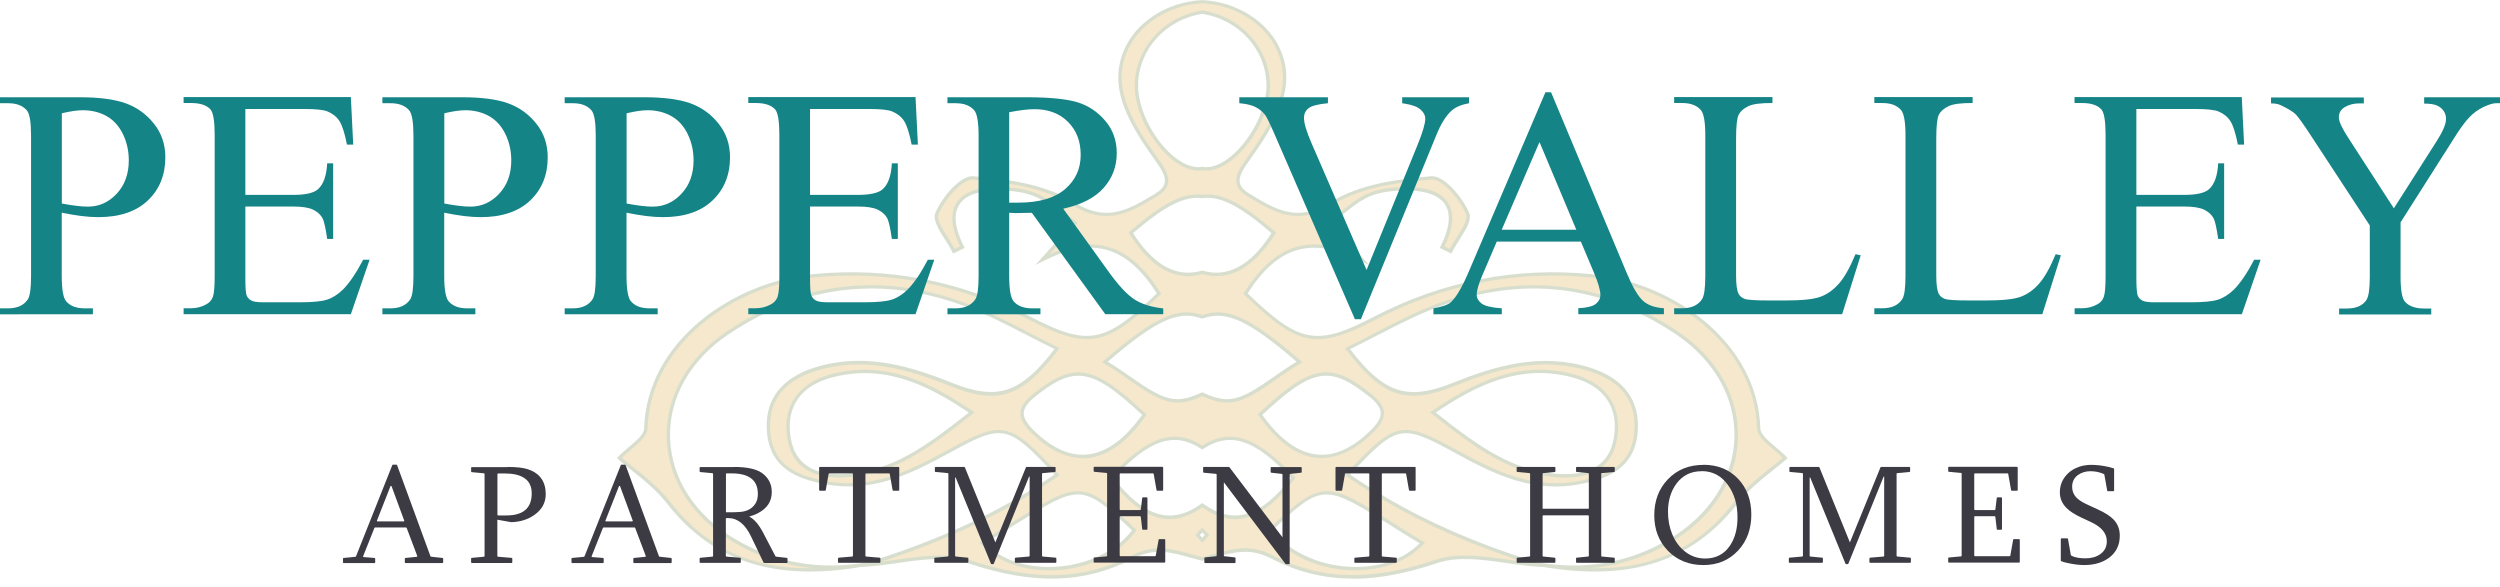
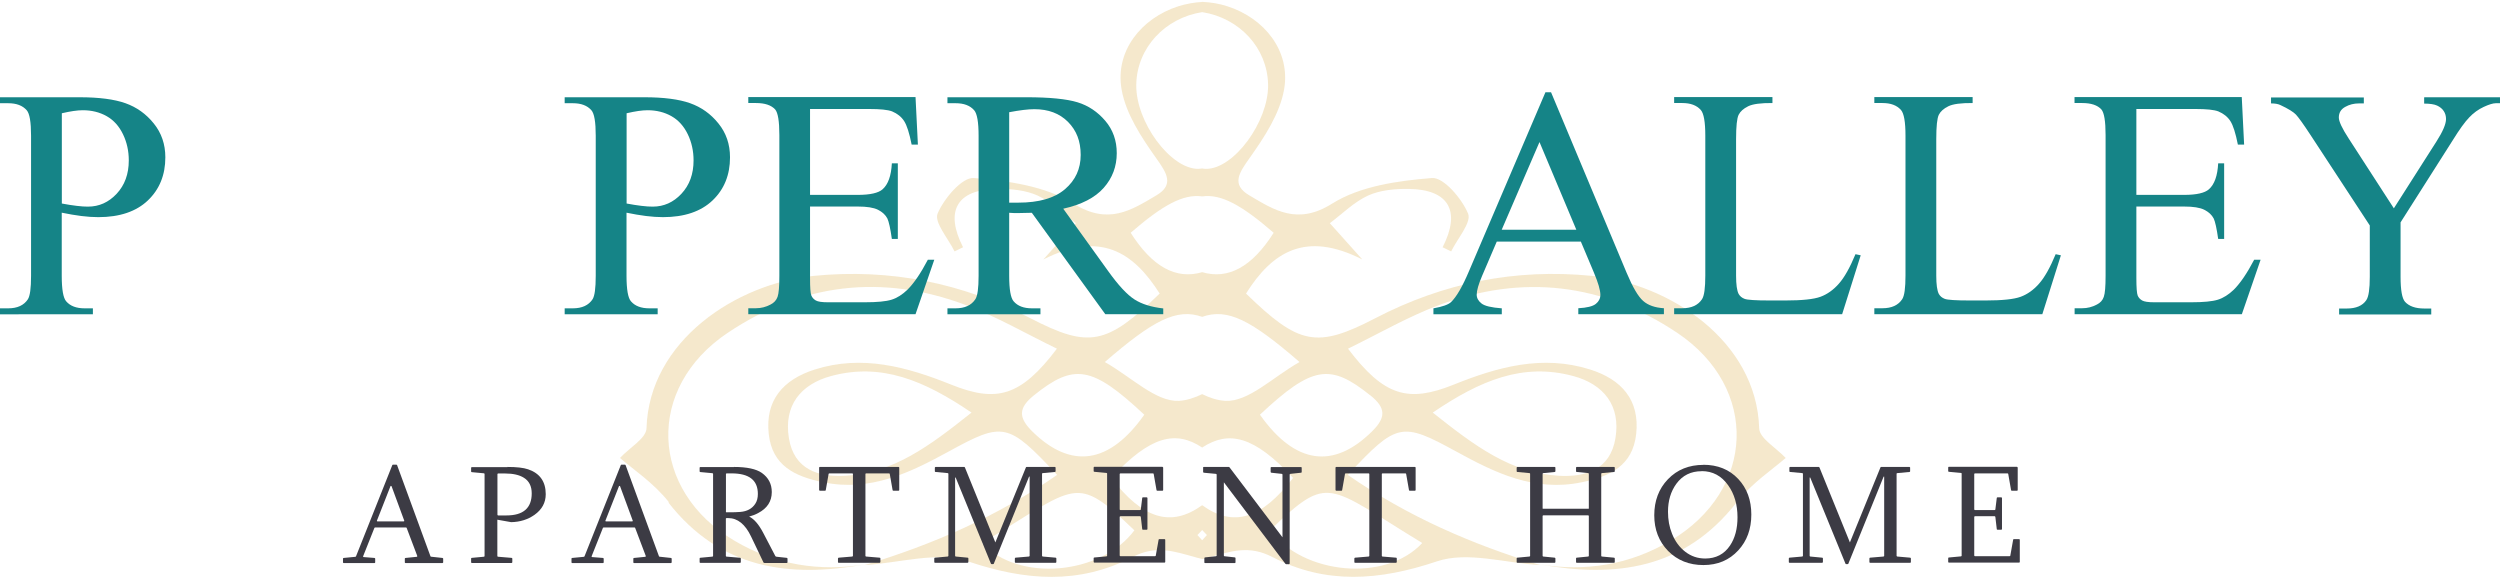
<svg xmlns="http://www.w3.org/2000/svg" id="Layer_1" data-name="Layer 1" viewBox="0 0 264 62">
  <defs>
    <style>
      .cls-1 {
        fill: #7d9056;
      }

      .cls-2 {
        fill: #dcb255;
      }

      .cls-3 {
        fill: #158487;
      }

      .cls-4 {
        fill: #3c3b44;
      }

      .cls-5 {
        opacity: .3;
      }
    </style>
  </defs>
  <g class="cls-5">
    <path class="cls-2" d="m70.57,53.05c5.51,7.05,12.76,8.01,20.86,6.54-4.92.81-9.56.06-13.87-2.49-8.98-5.31-9.4-16.13-.72-21.95,7.83-5.25,16.33-6.25,25.17-2.93,3.27,1.23,6.32,3.01,9.6,4.6-3.82,5.05-6.36,5.73-11.18,3.79-4.63-1.86-9.38-3.18-14.39-1.59-3.3,1.05-5.26,3.21-4.86,6.82.37,3.32,2.72,4.47,5.76,5.09,5.01,1.02,9.14-1.01,13.26-3.26,5.74-3.15,6.25-3.07,11.43,2.48-6.29,4.38-13.1,7.34-20.31,9.52,3.65-.21,7.67-1.48,10.9-.39,6.07,2.05,11.73,2.47,17.38-.46,2.45-1.27,4.3-.63,6.73.05.21.06.43.11.65.17.21-.06.43-.11.65-.17,2.42-.68,4.28-1.32,6.73-.05,5.65,2.93,11.3,2.5,17.38.46,3.22-1.09,7.24.19,10.9.39-7.21-2.19-14.02-5.14-20.31-9.52,5.18-5.55,5.69-5.62,11.43-2.48,4.12,2.26,8.25,4.29,13.26,3.26,3.03-.62,5.39-1.77,5.76-5.09.4-3.61-1.56-5.78-4.86-6.82-5.02-1.59-9.77-.27-14.39,1.59-4.82,1.94-7.36,1.25-11.18-3.79,3.27-1.59,6.33-3.38,9.6-4.6,8.84-3.31,17.34-2.31,25.17,2.93,8.68,5.82,8.26,16.64-.72,21.95-4.31,2.55-8.95,3.3-13.87,2.49,8.1,1.47,15.35.5,20.86-6.54,1.61-2.05,3.91-3.57,5.18-4.69-1.03-1.09-2.77-2.08-2.8-3.12-.27-9.25-9.49-15.3-17.69-16.11-8.05-.79-15.65.73-22.84,4.47-6.2,3.22-8.06,2.84-13.66-2.6,2.76-4.39,6.27-6.65,12.28-3.6-1.6-1.79-2.52-2.81-3.43-3.83,1.33-1,2.56-2.24,4.04-2.92,1.28-.58,2.86-.72,4.3-.7,4.24.06,5.52,2.35,3.57,6.16.3.15.6.29.9.44.66-1.35,2.17-3.06,1.79-3.99-.66-1.59-2.59-3.86-3.82-3.76-3.6.29-7.59.85-10.55,2.71-3.64,2.28-6.06.71-8.75-.89-1.91-1.14-1.06-2.37.04-3.92,1.56-2.2,3.2-4.69,3.65-7.25.71-4.06-2.07-7.53-6-8.79-.83-.27-1.7-.41-2.58-.46-.88.05-1.75.2-2.58.46-3.93,1.26-6.71,4.74-6,8.79.45,2.57,2.09,5.05,3.65,7.25,1.1,1.55,1.94,2.79.04,3.92-2.69,1.6-5.11,3.17-8.75.89-2.96-1.86-6.95-2.42-10.55-2.71-1.23-.1-3.16,2.18-3.82,3.76-.38.92,1.13,2.63,1.79,3.99.3-.15.6-.29.9-.44-1.95-3.81-.67-6.1,3.57-6.16,1.44-.02,3.02.12,4.3.7,1.48.68,2.7,1.92,4.04,2.92-.91,1.02-1.82,2.04-3.43,3.83,6.01-3.05,9.51-.78,12.28,3.6-5.61,5.44-7.46,5.81-13.66,2.6-7.19-3.73-14.79-5.26-22.84-4.47-8.2.81-17.42,6.86-17.69,16.11-.03,1.04-1.78,2.03-2.8,3.12,1.27,1.12,3.57,2.63,5.18,4.69Zm18.75-2.81c-2.88.17-5.47-.65-6.01-3.96-.57-3.45,1.24-5.7,4.45-6.57,5.29-1.43,9.82.45,14.83,3.86-4.43,3.53-8.24,6.37-13.28,6.67Zm76.82-10.53c3.21.87,5.02,3.12,4.45,6.57-.55,3.31-3.13,4.13-6.01,3.96-5.04-.3-8.85-3.15-13.28-6.67,5.01-3.41,9.54-5.29,14.83-3.86Zm-62.43,17.64c10.16-6.16,9.79-7.37,16.08-1.35-3.46,4.68-12.18,5.54-16.08,1.35Zm23.24-.3c-.17-.18-.34-.36-.5-.55.17-.18.33-.36.5-.53.17.17.33.34.5.53-.16.19-.33.37-.5.55Zm0-3.7c-3.32,2.39-6.28,1.43-9.6-2.88,4.13-4.47,6.81-5.05,9.6-3.21,2.79-1.83,5.48-1.25,9.6,3.21-3.32,4.31-6.28,5.27-9.6,2.88Zm23.24,3.99c-3.89,4.2-12.61,3.33-16.07-1.35,6.29-6.02,5.92-4.82,16.07,1.35Zm-5.48-15.59c1.67,1.34,1.66,2.35.15,3.83-4.04,3.98-8.1,3.47-11.81-1.79,5.53-5.18,7.42-5.44,11.65-2.04Zm-24.72-32.82c.07-3.89,3.05-7.04,6.96-7.65,3.91.61,6.88,3.75,6.96,7.65.07,3.92-3.64,8.95-6.57,8.9-.13,0-.26-.02-.39-.04-.13.02-.26.03-.39.04-2.94.05-6.65-4.97-6.57-8.9Zm-.59,15.65c3.42-2.96,5.56-4.11,7.55-3.84,1.99-.27,4.13.88,7.55,3.84-2.26,3.58-4.79,4.98-7.55,4.16-2.76.82-5.29-.58-7.55-4.16Zm7.55,8.88c2.7-.96,5.21.38,10.28,4.77-2.8,1.58-5.39,4.23-7.84,4.1-.82-.05-1.63-.31-2.44-.71-.81.39-1.62.66-2.44.71-2.44.13-5.04-2.52-7.84-4.1,5.07-4.38,7.58-5.73,10.28-4.77Zm-6.11,10.33c-3.71,5.26-7.76,5.76-11.81,1.79-1.5-1.48-1.51-2.49.15-3.83,4.23-3.4,6.12-3.14,11.65,2.04Z" />
-     <path class="cls-1" d="m142.84,61.1c-3.07,0-5.87-.71-8.6-2.12-2.25-1.17-3.99-.67-6.19-.05l-.4.11c-.12.04-.25.07-.38.1l-.32.08-.31-.08c-.13-.03-.26-.07-.38-.1l-.4-.11c-2.2-.62-3.94-1.12-6.19.05-5.15,2.67-10.55,2.82-17.52.47-2.18-.74-4.8-.36-7.33,0-1.16.17-2.35.34-3.5.4l-.44.03c-9.17,1.53-15.68-.61-20.45-6.71h0c-1.14-1.46-2.65-2.65-3.86-3.61-.48-.38-.93-.74-1.29-1.06l-.14-.12.13-.14c.34-.36.75-.71,1.15-1.04.78-.66,1.59-1.34,1.6-1.96.26-9.12,9.28-15.44,17.85-16.29,7.97-.78,15.69.72,22.94,4.49,6.08,3.16,7.86,2.84,13.35-2.46-3.21-5.02-6.79-6.04-11.97-3.42l-.86.43,3.94-4.4c-.35-.27-.7-.56-1.04-.84-.88-.73-1.79-1.48-2.81-1.94-1.06-.48-2.44-.71-4.22-.69-1.98.03-3.34.56-3.93,1.54-.61,1.01-.43,2.51.52,4.36l.08.16-1.22.6-.08-.16c-.2-.41-.49-.87-.77-1.31-.68-1.08-1.33-2.1-1.03-2.82.68-1.64,2.64-3.98,4-3.88,3.55.28,7.6.83,10.64,2.74,3.45,2.16,5.72.81,8.35-.76l.21-.13c.6-.36.93-.73,1.02-1.15.15-.73-.46-1.6-1.11-2.52-1.54-2.16-3.22-4.69-3.68-7.32-.68-3.92,1.83-7.62,6.12-8.99.81-.26,1.7-.42,2.63-.47.95.05,1.83.21,2.65.47,4.29,1.38,6.81,5.08,6.12,8.99-.46,2.63-2.14,5.16-3.68,7.32-.65.92-1.27,1.78-1.11,2.52.09.42.42.79,1.02,1.15l.21.13c2.63,1.57,4.9,2.93,8.35.76,3.04-1.9,7.08-2.45,10.64-2.74,1.34-.11,3.32,2.24,4,3.88.3.72-.34,1.74-1.03,2.82-.28.44-.57.9-.77,1.31l-.08.16-1.23-.6.08-.16c.94-1.85,1.12-3.35.52-4.36-.59-.98-1.95-1.51-3.93-1.54-1.77-.02-3.16.2-4.22.69-1.01.46-1.92,1.21-2.81,1.94-.34.28-.69.57-1.04.84l3.94,4.4-.86-.43c-5.17-2.62-8.76-1.6-11.97,3.42,5.49,5.31,7.27,5.62,13.35,2.46,7.25-3.76,14.96-5.27,22.94-4.49,8.57.84,17.59,7.17,17.85,16.29.02.62.82,1.3,1.61,1.96.4.34.81.68,1.15,1.04l.13.14-.14.12c-.36.32-.81.68-1.29,1.06-1.21.96-2.72,2.15-3.86,3.61-4.77,6.1-11.28,8.24-20.45,6.71l-.44-.02c-1.14-.06-2.34-.24-3.5-.4-2.53-.36-5.15-.74-7.33,0-3.27,1.1-6.2,1.66-8.91,1.66Zm-11.36-3.2c.92,0,1.87.2,2.92.75,5.05,2.62,10.37,2.76,17.24.45,2.26-.76,4.92-.38,7.5-.01.59.08,1.18.17,1.78.24-7.23-2.33-13.37-5.3-18.73-9.04l-.17-.12.14-.15c5.19-5.56,5.84-5.7,11.65-2.51,4.31,2.36,8.28,4.24,13.14,3.25,2.69-.55,5.24-1.53,5.61-4.94.36-3.29-1.23-5.52-4.74-6.63-5.08-1.61-9.86-.19-14.27,1.59-5.04,2.03-7.6,1.16-11.39-3.85l-.13-.17.2-.1c1.03-.5,2.06-1.03,3.05-1.54,2.22-1.15,4.32-2.23,6.57-3.07,8.9-3.34,17.42-2.35,25.33,2.95,4.16,2.79,6.47,6.89,6.35,11.25-.12,4.41-2.7,8.42-7.07,11.01-2.64,1.56-5.47,2.48-8.46,2.74,6.55.14,11.37-2.14,15.21-7.06,1.17-1.49,2.7-2.7,3.92-3.67.41-.33.81-.64,1.14-.92-.3-.3-.65-.59-.99-.88-.88-.74-1.71-1.44-1.73-2.23-.26-8.92-9.11-15.11-17.53-15.94-7.9-.78-15.55.72-22.74,4.45-6.25,3.25-8.2,2.88-13.87-2.63l-.11-.1.08-.12c3.14-4.98,6.77-6.25,11.7-4.06l-2.96-3.3.16-.12c.4-.3.8-.63,1.18-.95.9-.74,1.83-1.51,2.88-1.99,1.11-.51,2.54-.74,4.38-.72,2.14.03,3.56.6,4.23,1.71.66,1.09.51,2.66-.42,4.54l.57.28c.2-.38.46-.79.71-1.19.6-.95,1.23-1.94,1-2.49-.69-1.67-2.58-3.73-3.64-3.65-3.51.28-7.5.82-10.47,2.68-3.63,2.28-6.11.8-8.72-.76l-.21-.13c-.69-.41-1.08-.86-1.19-1.38-.19-.89.47-1.82,1.17-2.8,1.51-2.13,3.17-4.62,3.62-7.18.65-3.74-1.76-7.27-5.88-8.59-.78-.25-1.64-.4-2.54-.46-.88.05-1.73.2-2.52.46-4.11,1.32-6.53,4.85-5.88,8.59.45,2.56,2.1,5.05,3.62,7.18.7.98,1.36,1.91,1.17,2.8-.11.52-.5.97-1.19,1.38l-.21.13c-2.62,1.56-5.09,3.04-8.72.76-2.97-1.86-6.96-2.4-10.47-2.68-1.05-.07-2.95,1.99-3.64,3.65-.23.55.4,1.54,1,2.49.25.4.51.8.71,1.19l.57-.28c-.93-1.89-1.08-3.46-.42-4.54.67-1.11,2.09-1.68,4.23-1.71,1.84-.02,3.26.21,4.38.72,1.05.48,1.99,1.25,2.89,1.99.39.32.78.65,1.18.95l.16.12-2.96,3.3c4.93-2.19,8.56-.92,11.7,4.06l.08.12-.11.1c-5.68,5.5-7.62,5.87-13.87,2.63-7.18-3.73-14.83-5.23-22.74-4.45-8.41.83-17.27,7.02-17.53,15.94-.02.78-.85,1.49-1.73,2.23-.34.29-.69.58-.99.88.33.28.72.59,1.14.92,1.23.97,2.76,2.18,3.92,3.67h0c3.85,4.92,8.66,7.19,15.21,7.06-2.99-.26-5.82-1.18-8.46-2.74-4.37-2.59-6.95-6.6-7.07-11.01-.12-4.36,2.19-8.46,6.35-11.25,7.91-5.3,16.43-6.29,25.33-2.95,2.25.84,4.35,1.92,6.57,3.07.99.51,2.01,1.04,3.04,1.54l.2.1-.13.17c-3.8,5.02-6.35,5.88-11.39,3.85-4.41-1.78-9.2-3.2-14.27-1.59-3.5,1.11-5.1,3.34-4.74,6.63.37,3.41,2.92,4.38,5.61,4.94,4.86,1,8.83-.88,13.14-3.25,5.81-3.19,6.46-3.05,11.65,2.51l.14.15-.17.12c-5.36,3.74-11.5,6.7-18.73,9.04.59-.07,1.19-.16,1.77-.24,2.58-.37,5.24-.75,7.5.01,6.87,2.31,12.18,2.18,17.24-.45,2.38-1.23,4.18-.72,6.46-.08l.4.11c.12.04.25.07.37.1l.22.06.23-.06c.12-.03.25-.06.37-.1l.4-.11c1.27-.36,2.38-.68,3.53-.68Zm31.02,1.51c4.97.82,9.6-.01,13.75-2.47,4.26-2.52,6.78-6.43,6.9-10.71.12-4.23-2.14-8.22-6.19-10.94-7.8-5.23-16.22-6.21-25-2.92-2.23.84-4.32,1.91-6.53,3.05-.93.48-1.89.97-2.86,1.45,3.6,4.69,6.06,5.48,10.84,3.56,4.48-1.8,9.33-3.24,14.52-1.6,3.64,1.15,5.36,3.58,4.99,7.02-.4,3.64-3.21,4.7-5.9,5.25-4.98,1.02-9.01-.88-13.38-3.28-5.64-3.09-6.1-3.03-11.07,2.29,5.65,3.91,12.18,6.97,19.94,9.34v-.03Zm-70.54-28.94c-5.2,0-10.22,1.61-15.01,4.82-4.05,2.72-6.31,6.7-6.19,10.94.12,4.28,2.63,8.19,6.9,10.71,4.15,2.46,8.77,3.29,13.75,2.47v.03c7.76-2.37,14.29-5.42,19.95-9.34-4.97-5.32-5.44-5.38-11.07-2.29-4.37,2.4-8.4,4.3-13.38,3.28-2.69-.55-5.5-1.6-5.9-5.25-.38-3.44,1.35-5.86,4.99-7.02,5.18-1.64,10.04-.2,14.52,1.6,4.78,1.92,7.24,1.13,10.84-3.56-.97-.47-1.93-.97-2.85-1.44-2.21-1.14-4.3-2.22-6.53-3.05-3.39-1.27-6.72-1.91-9.99-1.91Zm51.21,29.76c-.25,0-.49,0-.75-.02-3.53-.2-6.68-1.73-8.44-4.11l-.09-.13.11-.11c5.6-5.36,6.15-5.01,12.92-.76.98.62,2.09,1.31,3.37,2.09l.19.11-.15.16c-1.65,1.78-4.23,2.76-7.17,2.76Zm-8.8-4.22c1.69,2.19,4.77,3.65,8.07,3.84,3.04.17,5.75-.73,7.47-2.47-1.2-.73-2.25-1.39-3.19-1.98-6.77-4.25-7.08-4.44-12.36.61Zm-23.62,4.22c-2.94,0-5.52-.99-7.17-2.76l-.15-.16.19-.11c1.28-.78,2.39-1.47,3.37-2.09,3.38-2.12,5.25-3.29,6.94-3.23,1.7.06,3.2,1.33,5.98,3.99l.11.11-.09.13c-1.76,2.38-4.91,3.91-8.44,4.11-.25.01-.5.02-.75.02Zm-6.75-2.85c1.72,1.74,4.43,2.64,7.47,2.47,3.31-.18,6.39-1.65,8.07-3.84-5.28-5.05-5.59-4.86-12.36-.61-.93.59-1.98,1.24-3.19,1.98Zm22.96-.07l-.13-.14c-.17-.18-.34-.36-.5-.56l-.1-.12.1-.12c.17-.18.33-.36.5-.53l.13-.13.13.13c.17.17.33.35.5.53l.1.12-.1.12c-.17.2-.35.39-.5.56l-.13.14Zm-.26-.81c.08.1.17.19.26.28.08-.09.17-.18.26-.28-.09-.09-.17-.18-.26-.27-.09.09-.17.18-.26.27Zm-3.2-1.68c-2.06,0-4.1-1.39-6.29-4.24l-.09-.12.1-.11c3.92-4.24,6.75-5.21,9.74-3.3,2.99-1.9,5.82-.94,9.74,3.3l.1.11-.09.12c-3.4,4.41-6.41,5.33-9.75,2.99-1.18.83-2.32,1.25-3.46,1.25Zm-5.91-4.34c3.25,4.16,6.11,5,9.26,2.72l.11-.08.11.08c3.16,2.27,6.02,1.43,9.26-2.72-3.81-4.09-6.42-4.95-9.27-3.07l-.1.07-.1-.07c-2.85-1.88-5.46-1.02-9.27,3.07Zm47.7-.05c-.23,0-.47,0-.71-.02-4.96-.29-8.67-2.97-13.38-6.71l-.19-.15.2-.14c4.34-2.95,9.16-5.46,14.98-3.88,3.47.94,5.14,3.41,4.58,6.77-.45,2.74-2.3,4.13-5.49,4.13Zm-13.67-6.86c4.56,3.62,8.2,6.2,12.98,6.48,3.41.2,5.37-1.08,5.82-3.81.53-3.21-1.01-5.47-4.32-6.37h0c-5.59-1.52-10.27.85-14.48,3.69Zm-62.99,6.86c-3.19,0-5.04-1.39-5.49-4.13-.55-3.36,1.12-5.83,4.59-6.77,5.82-1.58,10.64.93,14.98,3.88l.2.14-.19.15c-4.71,3.74-8.42,6.42-13.38,6.71h0c-.24.01-.48.02-.71.02Zm2.68-11.03c-1.12,0-2.29.15-3.49.47-3.32.9-4.85,3.16-4.32,6.37.45,2.73,2.41,4.01,5.82,3.81h0c4.79-.28,8.42-2.86,12.98-6.48-3.31-2.23-6.9-4.17-10.99-4.17Zm48.27,8.98c-.16,0-.32,0-.48-.02-2.15-.19-4.23-1.7-6.19-4.47l-.09-.13.11-.11c5.54-5.19,7.55-5.53,11.89-2.05h0c.88.7,1.3,1.33,1.33,1.96.03.65-.33,1.31-1.16,2.13-1.81,1.78-3.63,2.67-5.41,2.67Zm-6.28-4.57c1.86,2.6,3.82,4.01,5.83,4.19,1.83.17,3.72-.69,5.61-2.55.75-.74,1.08-1.33,1.06-1.86-.03-.53-.41-1.07-1.2-1.7h0c-4.16-3.34-5.98-3.05-11.3,1.92Zm-18.97,4.57c-1.79,0-3.61-.9-5.41-2.67-.84-.82-1.2-1.48-1.16-2.13.03-.64.46-1.26,1.33-1.96,4.34-3.49,6.34-3.15,11.89,2.05l.11.11-.09.13c-1.95,2.77-4.03,4.27-6.19,4.47-.16.01-.32.02-.48.02Zm-.46-8.7c-1.4,0-2.76.76-4.56,2.21-.79.63-1.17,1.18-1.2,1.7-.03.53.31,1.12,1.06,1.86,1.89,1.86,3.78,2.72,5.61,2.55,2.01-.18,3.97-1.59,5.83-4.19-3.02-2.82-4.91-4.13-6.74-4.13Zm15.71,2.83c-.06,0-.13,0-.19,0-.75-.04-1.55-.27-2.43-.69-.88.42-1.68.65-2.43.69-1.73.09-3.51-1.14-5.38-2.45-.83-.58-1.69-1.18-2.56-1.67l-.22-.13.19-.17c5.31-4.59,7.76-5.73,10.4-4.82,2.64-.91,5.08.23,10.4,4.82l.19.17-.22.13c-.87.49-1.73,1.09-2.55,1.67-1.8,1.26-3.51,2.46-5.19,2.46Zm-2.62-1.09l.08.04c.87.42,1.65.65,2.37.69,1.62.09,3.33-1.12,5.15-2.39.77-.54,1.56-1.09,2.36-1.56-5.1-4.39-7.43-5.45-9.91-4.57l-.06.02-.06-.02c-2.48-.89-4.81.18-9.91,4.57.81.47,1.6,1.03,2.36,1.56,1.82,1.27,3.54,2.48,5.15,2.39.73-.04,1.5-.27,2.37-.69l.08-.04Zm-1.51-12.26c-2.24,0-4.32-1.5-6.19-4.48l-.08-.13.12-.1c3.52-3.05,5.67-4.14,7.67-3.88,1.99-.26,4.15.83,7.67,3.88l.12.1-.08.13c-2.29,3.63-4.88,5.07-7.7,4.26-.51.15-1.01.22-1.51.22Zm-5.8-4.54c2.18,3.41,4.63,4.74,7.26,3.96l.05-.02.05.02c2.63.78,5.08-.55,7.26-3.96-3.38-2.91-5.43-3.95-7.29-3.69h-.02s-.02,0-.02,0c-1.86-.25-3.91.79-7.29,3.69Zm7.74-6.61s-.03,0-.05,0c-.11,0-.24-.01-.38-.04-.14.02-.27.03-.38.04-1.08.03-2.33-.62-3.51-1.8-1.98-1.99-3.29-4.91-3.24-7.28h.18s-.18,0-.18,0c.08-3.9,3.07-7.19,7.11-7.82h.03s.03,0,.03,0c4.04.63,7.03,3.92,7.11,7.82.05,2.37-1.26,5.29-3.24,7.28-1.16,1.16-2.39,1.8-3.47,1.8Zm-.43-.4h.03c.14.03.26.04.36.04.99.03,2.14-.59,3.25-1.7,1.89-1.89,3.18-4.78,3.14-7.02-.07-3.72-2.92-6.86-6.78-7.47-3.86.61-6.71,3.75-6.78,7.47-.04,2.24,1.25,5.12,3.14,7.02,1.09,1.1,2.23,1.7,3.21,1.7.01,0,.03,0,.04,0,.1,0,.22-.01.36-.04h.03Z" />
  </g>
  <g>
    <path class="cls-3" d="m6.52,22.45v6.68c0,1.44.16,2.34.47,2.69.43.5,1.08.74,1.94.74h.88v.63H0v-.63h.86c.97,0,1.66-.32,2.08-.95.23-.35.34-1.18.34-2.48v-14.8c0-1.44-.15-2.34-.46-2.69-.44-.5-1.09-.74-1.96-.74h-.86v-.63h8.4c2.05,0,3.67.21,4.85.63,1.18.42,2.18,1.13,2.99,2.14.81,1,1.22,2.19,1.22,3.57,0,1.87-.62,3.39-1.85,4.56-1.23,1.17-2.98,1.76-5.23,1.76-.55,0-1.15-.04-1.79-.12-.64-.08-1.33-.2-2.06-.35Zm0-.96c.6.11,1.13.2,1.59.25.46.06.86.08,1.18.08,1.17,0,2.18-.45,3.03-1.36.85-.91,1.28-2.08,1.28-3.52,0-.99-.2-1.91-.61-2.76-.41-.85-.98-1.49-1.72-1.91-.74-.42-1.59-.63-2.53-.63-.57,0-1.31.11-2.21.32v9.53Z" />
-     <path class="cls-3" d="m25.91,11.52v9.06h5.04c1.31,0,2.18-.2,2.62-.59.59-.52.91-1.43.98-2.74h.63v7.98h-.63c-.16-1.12-.32-1.83-.47-2.15-.2-.39-.54-.7-1-.93-.46-.23-1.17-.34-2.13-.34h-5.04v7.55c0,1.01.04,1.63.14,1.85.09.22.25.39.47.52.23.13.65.19,1.28.19h3.89c1.3,0,2.24-.09,2.82-.27.59-.18,1.15-.54,1.69-1.06.7-.7,1.41-1.75,2.15-3.16h.68l-1.98,5.75h-17.66v-.63h.81c.54,0,1.05-.13,1.54-.39.36-.18.61-.45.74-.81.13-.36.19-1.1.19-2.21v-14.89c0-1.45-.15-2.35-.44-2.69-.41-.45-1.08-.68-2.03-.68h-.81v-.63h17.66l.25,5.02h-.66c-.24-1.21-.5-2.03-.79-2.48-.29-.45-.71-.79-1.28-1.03-.45-.17-1.25-.25-2.38-.25h-6.29Z" />
-     <path class="cls-3" d="m46.91,22.45v6.68c0,1.44.16,2.34.47,2.69.43.5,1.08.74,1.94.74h.88v.63h-9.82v-.63h.86c.97,0,1.66-.32,2.08-.95.23-.35.34-1.18.34-2.48v-14.8c0-1.44-.15-2.34-.46-2.69-.44-.5-1.09-.74-1.96-.74h-.86v-.63h8.4c2.05,0,3.67.21,4.85.63,1.18.42,2.18,1.13,2.99,2.14.81,1,1.22,2.19,1.22,3.57,0,1.87-.62,3.39-1.85,4.56-1.23,1.17-2.98,1.76-5.23,1.76-.55,0-1.15-.04-1.79-.12-.64-.08-1.33-.2-2.06-.35Zm0-.96c.6.11,1.13.2,1.59.25.46.06.86.08,1.18.08,1.17,0,2.18-.45,3.03-1.36.85-.91,1.28-2.08,1.28-3.52,0-.99-.2-1.91-.61-2.76-.41-.85-.98-1.49-1.72-1.91-.74-.42-1.59-.63-2.53-.63-.57,0-1.31.11-2.21.32v9.53Z" />
    <path class="cls-3" d="m66.16,22.45v6.68c0,1.44.16,2.34.47,2.69.43.5,1.08.74,1.94.74h.88v.63h-9.82v-.63h.86c.97,0,1.66-.32,2.08-.95.23-.35.34-1.18.34-2.48v-14.8c0-1.44-.15-2.34-.46-2.69-.44-.5-1.09-.74-1.96-.74h-.86v-.63h8.4c2.05,0,3.67.21,4.85.63,1.18.42,2.18,1.13,2.99,2.14.81,1,1.22,2.19,1.22,3.57,0,1.87-.62,3.39-1.85,4.56-1.23,1.17-2.98,1.76-5.23,1.76-.55,0-1.15-.04-1.79-.12-.64-.08-1.33-.2-2.06-.35Zm0-.96c.6.11,1.13.2,1.59.25.46.06.86.08,1.18.08,1.17,0,2.18-.45,3.03-1.36.85-.91,1.28-2.08,1.28-3.52,0-.99-.2-1.91-.61-2.76-.41-.85-.98-1.49-1.72-1.91-.74-.42-1.59-.63-2.53-.63-.57,0-1.31.11-2.21.32v9.53Z" />
    <path class="cls-3" d="m85.54,11.52v9.06h5.04c1.31,0,2.18-.2,2.62-.59.59-.52.91-1.43.98-2.74h.63v7.98h-.63c-.16-1.12-.32-1.83-.47-2.15-.2-.39-.54-.7-1-.93-.46-.23-1.17-.34-2.13-.34h-5.04v7.55c0,1.01.04,1.63.14,1.85.09.22.25.39.47.52.23.13.65.19,1.28.19h3.89c1.3,0,2.24-.09,2.82-.27.59-.18,1.15-.54,1.69-1.06.7-.7,1.41-1.75,2.15-3.16h.68l-1.98,5.75h-17.66v-.63h.81c.54,0,1.05-.13,1.54-.39.36-.18.61-.45.74-.81.13-.36.19-1.1.19-2.21v-14.89c0-1.45-.15-2.35-.44-2.69-.41-.45-1.08-.68-2.03-.68h-.81v-.63h17.66l.25,5.02h-.66c-.24-1.21-.5-2.03-.79-2.48-.29-.45-.71-.79-1.28-1.03-.45-.17-1.25-.25-2.38-.25h-6.29Z" />
    <path class="cls-3" d="m122.84,33.18h-6.12l-7.76-10.71c-.57.02-1.04.03-1.4.03-.15,0-.3,0-.47,0-.17,0-.34-.01-.52-.03v6.66c0,1.44.16,2.34.47,2.69.43.5,1.07.74,1.93.74h.9v.63h-9.82v-.63h.86c.97,0,1.66-.32,2.08-.95.24-.35.35-1.18.35-2.48v-14.8c0-1.44-.16-2.34-.47-2.69-.44-.5-1.09-.74-1.96-.74h-.86v-.63h8.35c2.43,0,4.23.18,5.38.53,1.15.35,2.13,1.01,2.94,1.96.81.95,1.21,2.09,1.21,3.41,0,1.41-.46,2.63-1.38,3.67-.92,1.04-2.34,1.77-4.27,2.2l4.73,6.57c1.08,1.51,2.01,2.51,2.79,3.01.78.5,1.79.81,3.04.95v.63Zm-16.27-11.78c.21,0,.4,0,.56,0,.16,0,.29,0,.39,0,2.19,0,3.83-.47,4.94-1.42,1.11-.95,1.66-2.15,1.66-3.62s-.45-2.59-1.34-3.49c-.9-.9-2.08-1.34-3.56-1.34-.65,0-1.54.11-2.65.32v9.53Z" />
-     <path class="cls-3" d="m155.13,10.27v.63c-.81.15-1.43.41-1.84.78-.6.55-1.13,1.4-1.59,2.53l-7.99,19.5h-.63l-8.58-19.75c-.44-1.01-.75-1.63-.93-1.86-.28-.35-.63-.62-1.04-.82-.41-.2-.97-.32-1.66-.38v-.63h9.36v.63c-1.06.1-1.75.28-2.06.54-.32.26-.47.59-.47,1,0,.56.26,1.44.78,2.64l5.83,13.43,5.41-13.27c.53-1.31.79-2.21.79-2.72,0-.33-.16-.64-.49-.94-.33-.3-.88-.51-1.66-.63-.06-.01-.15-.03-.29-.05v-.63h7.06Z" />
    <path class="cls-3" d="m166.93,25.51h-8.87l-1.55,3.62c-.38.89-.57,1.55-.57,1.99,0,.35.17.66.5.92.33.27,1.05.44,2.15.52v.63h-7.22v-.63c.96-.17,1.58-.39,1.86-.66.57-.54,1.21-1.64,1.91-3.3l8.06-18.86h.59l7.98,19.06c.64,1.53,1.23,2.53,1.75,2.98.52.46,1.25.71,2.19.77v.63h-9.04v-.63c.91-.05,1.53-.2,1.85-.46.32-.26.48-.57.48-.95,0-.5-.23-1.28-.68-2.35l-1.39-3.3Zm-.47-1.25l-3.89-9.26-3.99,9.26h7.88Z" />
    <path class="cls-3" d="m195.93,26.84l.56.12-1.96,6.22h-17.74v-.63h.86c.97,0,1.66-.32,2.08-.95.24-.36.35-1.19.35-2.5v-14.79c0-1.43-.16-2.33-.47-2.69-.44-.5-1.09-.74-1.96-.74h-.86v-.63h10.38v.63c-1.22-.01-2.07.1-2.56.34-.49.24-.83.54-1.01.9-.18.36-.27,1.22-.27,2.59v14.4c0,.94.09,1.58.27,1.93.14.24.34.41.63.52.28.11,1.16.17,2.64.17h1.67c1.76,0,2.99-.13,3.7-.39.71-.26,1.36-.72,1.94-1.38.59-.66,1.17-1.7,1.76-3.12Z" />
    <path class="cls-3" d="m217.07,26.84l.56.12-1.96,6.22h-17.74v-.63h.86c.97,0,1.66-.32,2.08-.95.24-.36.35-1.19.35-2.5v-14.79c0-1.43-.16-2.33-.47-2.69-.44-.5-1.09-.74-1.96-.74h-.86v-.63h10.38v.63c-1.22-.01-2.07.1-2.56.34-.49.24-.83.54-1.01.9-.18.36-.27,1.22-.27,2.59v14.4c0,.94.09,1.58.27,1.93.14.24.34.41.63.52.28.11,1.16.17,2.64.17h1.67c1.76,0,2.99-.13,3.7-.39.71-.26,1.36-.72,1.94-1.38.59-.66,1.17-1.7,1.76-3.12Z" />
    <path class="cls-3" d="m225.6,11.52v9.06h5.04c1.31,0,2.18-.2,2.62-.59.59-.52.91-1.43.98-2.74h.63v7.98h-.63c-.16-1.12-.32-1.83-.47-2.15-.2-.39-.54-.7-1-.93-.46-.23-1.17-.34-2.13-.34h-5.04v7.55c0,1.01.05,1.63.14,1.85.09.22.25.39.47.52.23.13.65.19,1.28.19h3.89c1.3,0,2.24-.09,2.82-.27s1.15-.54,1.69-1.06c.7-.7,1.41-1.75,2.15-3.16h.68l-1.98,5.75h-17.66v-.63h.81c.54,0,1.05-.13,1.54-.39.36-.18.61-.45.73-.81.13-.36.19-1.1.19-2.21v-14.89c0-1.45-.15-2.35-.44-2.69-.41-.45-1.08-.68-2.03-.68h-.81v-.63h17.66l.25,5.02h-.66c-.24-1.21-.5-2.03-.79-2.48-.29-.45-.71-.79-1.28-1.03-.45-.17-1.25-.25-2.38-.25h-6.29Z" />
    <path class="cls-3" d="m256.01,10.27h7.99v.63h-.44c-.29,0-.72.13-1.28.39-.56.26-1.08.63-1.54,1.12-.46.48-1.03,1.27-1.71,2.37l-5.53,8.7v5.75c0,1.41.16,2.29.47,2.64.43.47,1.1.71,2.03.71h.74v.63h-9.73v-.63h.81c.97,0,1.66-.29,2.06-.88.25-.36.37-1.18.37-2.47v-5.42l-6.29-9.6c-.74-1.13-1.25-1.83-1.51-2.11-.27-.28-.81-.62-1.65-1.01-.23-.11-.55-.17-.98-.17v-.63h9.8v.63h-.51c-.53,0-1.02.12-1.46.37-.45.25-.67.62-.67,1.12,0,.41.34,1.14,1.03,2.2l4.78,7.39,4.5-7.06c.68-1.06,1.01-1.85,1.01-2.37,0-.32-.08-.6-.24-.84-.16-.25-.4-.44-.7-.58-.3-.14-.76-.21-1.37-.21v-.63Z" />
  </g>
  <g>
    <path class="cls-4" d="m42.82,59.46s-.07-.02-.07-.07v-.39c0-.05.02-.08.07-.08l1.18-.12s.05,0,.06-.03c0-.02,0-.04,0-.07l-1.12-2.96s-.04-.04-.06-.04h-3.28s-.04.02-.06.04l-1.19,2.99c-.02.06,0,.1.07.1l1.13.09s.07.03.07.08v.39s-.02.07-.07.07h-3.26s-.07-.02-.07-.07v-.39c0-.05.02-.08.07-.08l1.24-.12s.04-.02.06-.04l3.84-9.65s.04-.04.06-.04h.38s.04.02.06.04l3.53,9.64s.03.04.07.04l1.2.13s.07.03.07.08v.39s-.03.07-.08.07h-3.87Zm-1.47-8.11s-.04-.04-.06-.04c-.03,0-.05.01-.06.04l-1.42,3.61c-.03.07,0,.1.07.1h2.72c.08,0,.11-.03.08-.1l-1.33-3.61Z" />
    <path class="cls-4" d="m53.59,49.31c.96,0,1.69.08,2.18.25,1.24.42,1.86,1.3,1.86,2.63,0,.89-.4,1.62-1.19,2.18-.71.5-1.53.75-2.46.77l-1.46-.26v3.84s.02.07.07.07l1.43.12c.05,0,.08.03.08.08v.39s-.03.07-.08.07h-4.2s-.07-.02-.07-.07v-.39c0-.05.02-.08.07-.08l1.28-.12s.07-.02.07-.07v-8.67s-.02-.07-.07-.07l-1.28-.12s-.07-.02-.07-.07v-.39s.02-.07.07-.07h3.77Zm-.99.69s-.07.02-.07.07v4.29s.02.07.07.07h.88c1.78,0,2.67-.78,2.67-2.33,0-.76-.28-1.31-.83-1.65-.48-.3-1.14-.45-1.97-.45h-.74Z" />
    <path class="cls-4" d="m66.95,59.46s-.07-.02-.07-.07v-.39c0-.05.02-.08.07-.08l1.18-.12s.05,0,.06-.03c0-.02,0-.04,0-.07l-1.12-2.96s-.04-.04-.06-.04h-3.28s-.04.02-.06.04l-1.19,2.99c-.02.06,0,.1.07.1l1.13.09s.07.03.07.08v.39s-.02.07-.07.07h-3.26s-.07-.02-.07-.07v-.39c0-.05.02-.08.07-.08l1.24-.12s.04-.02.06-.04l3.84-9.65s.04-.04.06-.04h.38s.04.02.06.04l3.53,9.64s.03.04.07.04l1.2.13s.07.03.07.08v.39s-.03.07-.08.07h-3.87Zm-1.47-8.11s-.04-.04-.06-.04c-.03,0-.05.01-.06.04l-1.42,3.61c-.03.07,0,.1.07.1h2.72c.08,0,.11-.03.08-.1l-1.33-3.61Z" />
    <path class="cls-4" d="m77.5,49.31c1.36,0,2.35.21,2.95.63.7.5,1.05,1.17,1.05,2.02,0,.98-.48,1.72-1.44,2.22-.29.16-.61.28-.95.37.52.25,1.01.82,1.47,1.69l1.3,2.49s.06.06.11.06l1.1.12s.07.03.07.08v.39s-.02.07-.07.07h-2.36c-.05,0-.09-.02-.11-.06l-1.3-2.72c-.62-1.31-1.43-1.96-2.42-1.96h-.18s-.07.02-.07.06v3.94s.02.07.07.07l1.43.12c.05,0,.08.03.08.08v.39s-.03.07-.08.07h-4.2s-.07-.02-.07-.07v-.39c0-.05.02-.08.07-.08l1.28-.12s.07-.02.07-.07v-8.67s-.02-.07-.07-.07l-1.28-.12s-.07-.02-.07-.07v-.39s.02-.07.07-.07h3.56Zm-.85,4.72s.02.07.06.07c.7,0,1.19-.01,1.47-.04.72-.06,1.24-.35,1.57-.85.19-.28.28-.63.28-1.05,0-1.45-.92-2.17-2.77-2.17h-.53s-.07.02-.07.07v3.95Z" />
    <path class="cls-4" d="m94.89,49.31s.07.02.07.07v2.36c0,.05-.02.08-.07.08h-.56s-.07-.02-.07-.06l-.3-1.71s-.02-.06-.07-.06h-2.44s-.06.02-.06.07v8.64s.02.07.07.07l1.43.12c.05,0,.08.03.08.08v.39s-.03.07-.08.07h-4.32c-.05,0-.08-.02-.08-.07v-.39s.03-.08.08-.08l1.43-.12s.07-.03.07-.07v-8.64s-.02-.07-.06-.07h-2.44s-.07.02-.07.06l-.3,1.71s-.02.06-.07.06h-.56s-.07-.03-.07-.08v-2.36s.02-.07.07-.07h8.34Z" />
    <path class="cls-4" d="m101.83,49.31s.04.02.06.04l3.22,7.93,3.23-7.93s.03-.04.06-.04h3s.07.02.07.07v.39s-.02.07-.07.07l-1.28.12c-.05,0-.08.02-.08.07v8.67s.03.07.08.07l1.36.12s.07.03.07.08v.39s-.02.07-.07.07h-4.24s-.07-.02-.07-.07v-.39s.02-.08.07-.08l1.42-.12s.07-.03.07-.07v-8.37h-.06l-3.73,9.21s-.03.03-.07.03h-.15s-.06-.01-.07-.03l-3.73-9.11h-.06v8.27s.02.07.07.07l1.25.12c.05,0,.08.03.08.08v.39s-.03.07-.08.07h-3.45s-.07-.02-.07-.07v-.39s.02-.08.07-.08l1.35-.12s.07-.03.07-.07v-8.67s-.02-.07-.07-.07l-1.28-.12c-.05,0-.08-.02-.08-.07v-.39s.03-.07.08-.07h3.04Z" />
    <path class="cls-4" d="m122.76,49.31s.07.02.07.07v2.36c0,.05-.02.08-.07.08h-.56s-.07-.02-.07-.06l-.3-1.71s-.02-.06-.07-.06h-3.45s-.07.02-.07.07v3.73s.02.07.07.07h2.08c.05,0,.08-.02.08-.06l.15-1.22s.02-.06.07-.06h.41s.07.02.07.07v3.28s-.02.07-.07.07h-.41s-.07-.02-.07-.06l-.15-1.3s-.03-.07-.08-.07h-2.08s-.07.03-.07.08v4.07s.02.07.07.07h3.66c.05,0,.08-.02.08-.06l.3-1.68s.02-.06.07-.06h.56s.07.02.07.07v2.34s-.02.07-.07.07h-7.42s-.07-.02-.07-.07v-.39c0-.05.02-.08.07-.08l1.28-.12s.07-.02.07-.07v-8.7s-.04-.04-.07-.04l-1.28-.12s-.07-.02-.07-.07v-.39s.02-.07.07-.07h7.21Z" />
    <path class="cls-4" d="m127.04,49.38s.02-.07.07-.07h2.66s.04.01.06.03l5.6,7.4v-6.63s-.02-.07-.07-.07l-1.11-.12s-.07-.03-.07-.08v-.45s.02-.07.07-.07h3.14s.07.02.07.07v.45c0,.05-.02.08-.07.08l-1.13.12s-.07.02-.07.07v9.4s-.03.07-.09.07h-.29s-.05-.02-.07-.04l-6.5-8.61v7.73c0,.05.02.08.06.08l1.1.12s.07.02.07.07v.46s-.02.07-.07.07h-3.14c-.05,0-.08-.02-.08-.07v-.46s.03-.07.08-.07l1.14-.12c.05,0,.08-.03.08-.08v-8.55s-.03-.07-.08-.07l-1.28-.12s-.07-.03-.07-.08v-.45Z" />
    <path class="cls-4" d="m149.42,49.31s.07.02.07.07v2.36c0,.05-.02.08-.07.08h-.56s-.07-.02-.07-.06l-.3-1.71s-.02-.06-.07-.06h-2.44s-.06.02-.06.07v8.64s.02.07.07.07l1.43.12c.05,0,.08.03.08.08v.39s-.03.07-.08.07h-4.32c-.05,0-.08-.02-.08-.07v-.39s.03-.08.08-.08l1.43-.12s.07-.03.07-.07v-8.64s-.02-.07-.06-.07h-2.44s-.07.02-.07.06l-.3,1.71s-.02.06-.07.06h-.56s-.07-.03-.07-.08v-2.36s.02-.07.07-.07h8.34Z" />
    <path class="cls-4" d="m160.16,49.38s.02-.07.07-.07h3.95s.07.02.07.07v.39s-.02.07-.07.07l-1.21.12s-.07.02-.07.07v3.65s0,.04.02.04h4.85s.01-.02.01-.04v-3.65s-.02-.07-.07-.07l-1.21-.12s-.07-.02-.07-.07v-.39s.02-.07.07-.07h3.95s.07.02.07.07v.39s-.02.07-.07.07l-1.29.12s-.07.02-.07.07v8.67s.02.07.07.07l1.29.12s.07.03.07.08v.39s-.02.07-.07.07h-3.95s-.07-.02-.07-.07v-.39c0-.05.02-.08.07-.08l1.21-.12s.07-.02.07-.07v-4.21s-.02-.07-.07-.07h-4.74s-.07.02-.07.07v4.21s.02.07.07.07l1.21.12s.07.03.07.08v.39s-.02.07-.07.07h-3.95s-.07-.02-.07-.07v-.39c0-.05.02-.08.07-.08l1.28-.12s.07-.02.07-.07v-8.67s-.02-.07-.07-.07l-1.28-.12s-.07-.02-.07-.07v-.39Z" />
    <path class="cls-4" d="m179.87,49.08c1.52,0,2.75.5,3.69,1.5.92.98,1.38,2.23,1.38,3.76s-.46,2.78-1.38,3.78c-.95,1.03-2.17,1.55-3.68,1.55s-2.75-.5-3.73-1.49c-.97-1-1.46-2.25-1.46-3.77s.48-2.8,1.44-3.8c.98-1.02,2.23-1.52,3.75-1.52Zm-.18.68c-1.13,0-2.02.44-2.67,1.33-.58.8-.88,1.78-.88,2.95,0,.84.14,1.62.43,2.33.32.8.79,1.43,1.4,1.9.61.47,1.31.71,2.1.71,1.13,0,2.01-.46,2.62-1.37.53-.79.79-1.78.79-2.98,0-1.34-.33-2.47-.99-3.39-.71-1-1.64-1.49-2.79-1.49Z" />
    <path class="cls-4" d="m192.07,49.31s.04.02.06.04l3.22,7.93,3.23-7.93s.03-.04.06-.04h3s.07.02.07.07v.39s-.02.07-.07.07l-1.28.12c-.05,0-.08.02-.08.07v8.67s.03.07.08.07l1.36.12s.07.03.07.08v.39s-.02.07-.07.07h-4.24s-.07-.02-.07-.07v-.39s.02-.08.07-.08l1.42-.12s.07-.03.07-.07v-8.37h-.06l-3.73,9.21s-.03.03-.07.03h-.15s-.06-.01-.07-.03l-3.73-9.11h-.06v8.27s.02.07.07.07l1.25.12c.05,0,.08.03.08.08v.39s-.03.07-.08.07h-3.45s-.07-.02-.07-.07v-.39s.02-.08.07-.08l1.35-.12s.07-.03.07-.07v-8.67s-.02-.07-.07-.07l-1.28-.12c-.05,0-.08-.02-.08-.07v-.39s.03-.07.08-.07h3.04Z" />
    <path class="cls-4" d="m213,49.31s.07.02.07.07v2.36c0,.05-.02.08-.07.08h-.56s-.07-.02-.07-.06l-.3-1.71s-.02-.06-.07-.06h-3.45s-.07.02-.07.07v3.73s.02.07.07.07h2.08c.05,0,.08-.02.08-.06l.15-1.22s.02-.06.07-.06h.41s.07.02.07.07v3.28s-.02.07-.07.07h-.41s-.07-.02-.07-.06l-.15-1.3s-.03-.07-.08-.07h-2.08s-.07.03-.07.08v4.07s.02.07.07.07h3.66c.05,0,.08-.02.08-.06l.3-1.68s.02-.06.07-.06h.56s.07.02.07.07v2.34s-.02.07-.07.07h-7.42s-.07-.02-.07-.07v-.39c0-.05.02-.08.07-.08l1.28-.12s.07-.02.07-.07v-8.7s-.04-.04-.07-.04l-1.28-.12s-.07-.02-.07-.07v-.39s.02-.07.07-.07h7.21Z" />
-     <path class="cls-4" d="m222.59,51.87s-.07-.02-.07-.06l-.3-1.69s-.02-.05-.07-.07c-.43-.19-.9-.29-1.4-.29s-.96.14-1.33.41c-.4.3-.6.71-.6,1.22s.18.9.54,1.24c.24.23.63.46,1.18.71l.98.45c.77.35,1.32.71,1.67,1.07.44.46.66,1.02.66,1.7,0,1.01-.39,1.8-1.16,2.36-.69.5-1.56.75-2.61.75-.54,0-1.15-.08-1.85-.24-.2-.04-.38-.1-.54-.16-.05-.02-.07-.04-.07-.07v-2.28s.02-.07.07-.07h.62s.07.03.07.06l.3,1.7s.01.03.03.04l.04.04c.35.18.84.27,1.47.27s1.14-.14,1.55-.43c.48-.33.71-.79.71-1.38,0-.82-.55-1.49-1.65-2.01l-.99-.46c-.73-.34-1.27-.68-1.62-1.04-.47-.47-.7-1.02-.7-1.65s.19-1.2.58-1.69c.38-.48.87-.81,1.49-1.02.39-.13.81-.19,1.24-.19.58,0,1.18.07,1.8.21.17.04.35.09.55.15.05,0,.07.03.07.07v2.28s-.02.07-.07.07h-.59Z" />
  </g>
</svg>